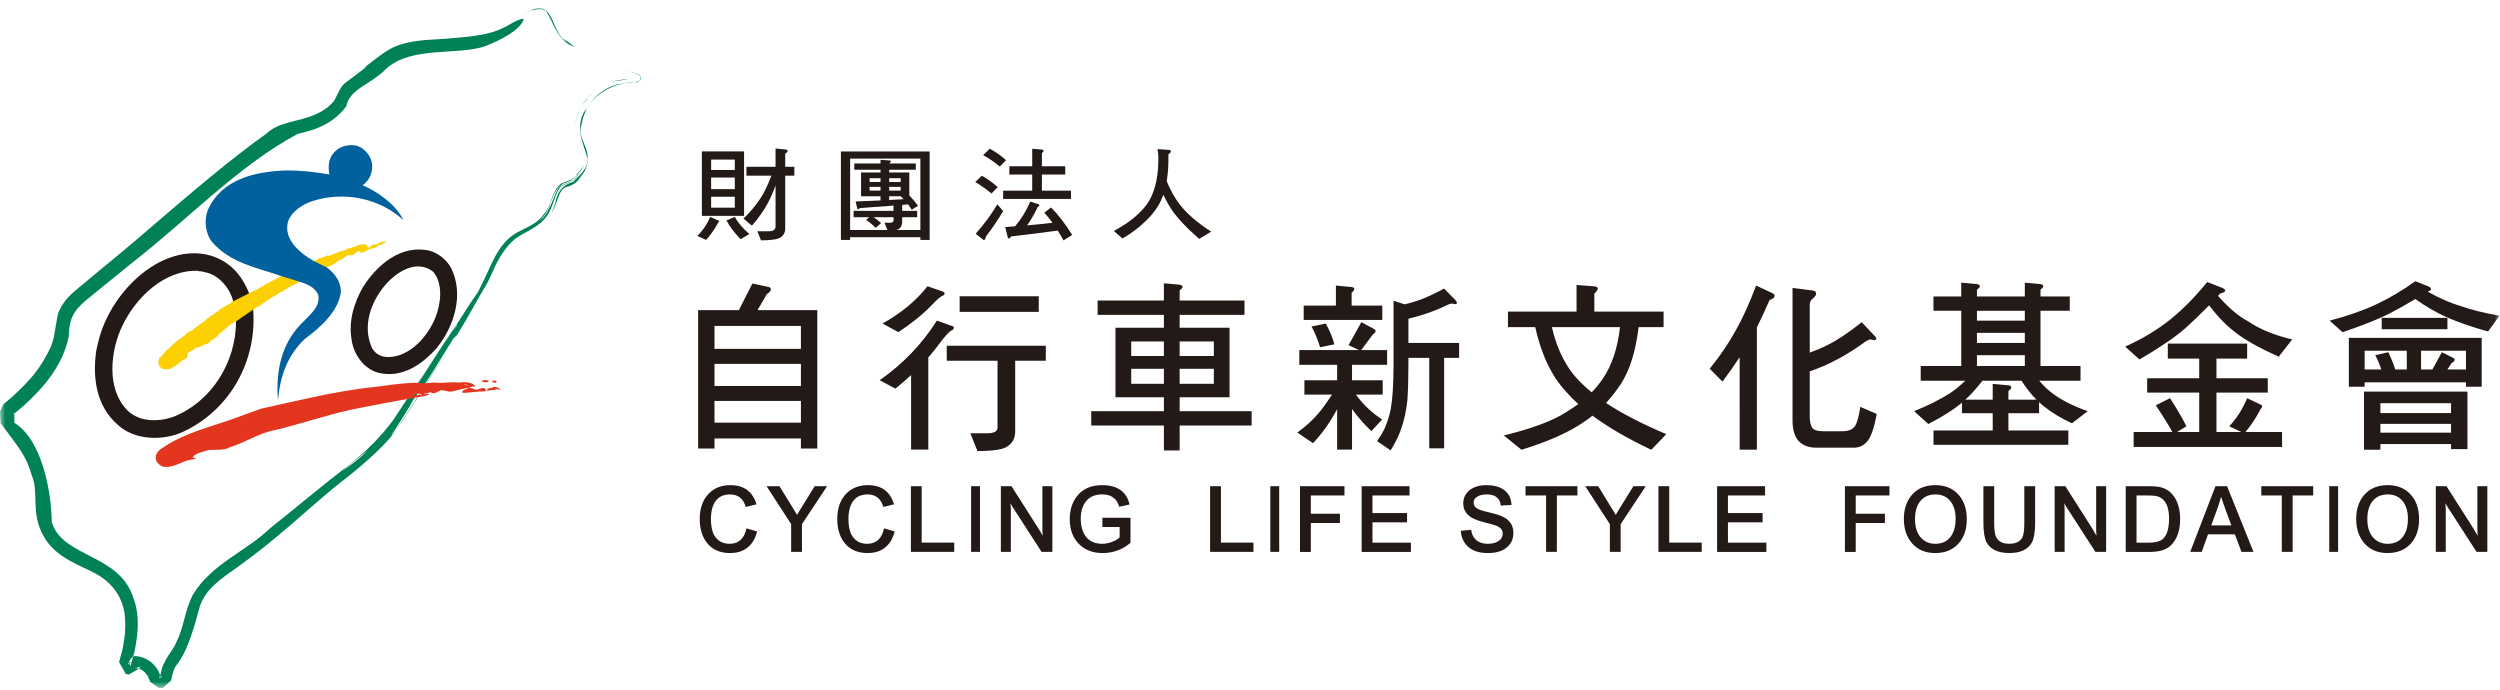
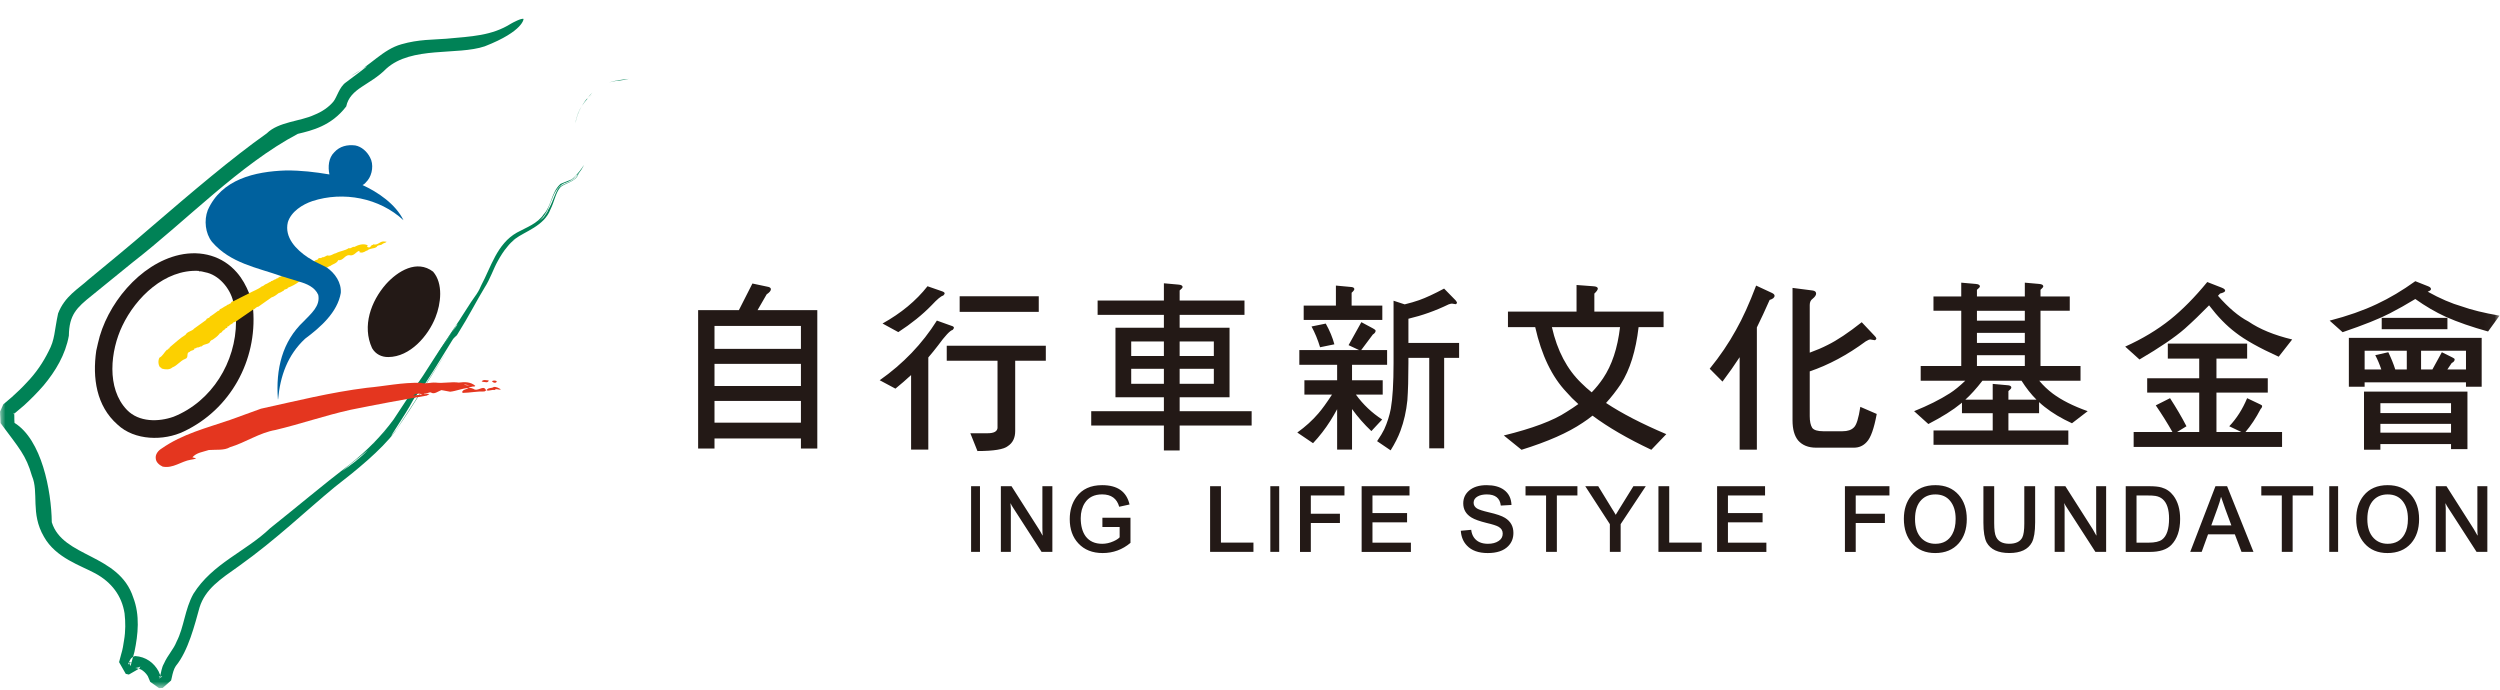
<svg xmlns="http://www.w3.org/2000/svg" xmlns:xlink="http://www.w3.org/1999/xlink" width="232" height="64" viewBox="0 0 232 64">
  <defs>
    <path id="cbfm466qca" d="M0 63.112L231.956 63.112 231.956 0 0 0z" />
  </defs>
  <g fill="none" fill-rule="evenodd">
    <g>
      <g>
        <g transform="translate(-360 -1432) translate(360 1432) translate(0 .747)">
-           <path fill="#231916" d="M69.267 14.73h2.704v-1.7l.962.103c.11.013.166.053.166.117 0 .077-.075.162-.231.262v1.218h.848v.822h-.848v4.899c0 .377-.146.652-.434.83-.244.181-.848.276-1.813.276l-.343-.844h1.085c.38 0 .578-.132.608-.402v-3.844c-.267.71-.514 1.276-.747 1.692-.354.654-.84 1.33-1.448 2.039L69 19.535c.626-.602 1.164-1.246 1.614-1.946.281-.416.61-1.092.975-2.037h-2.323v-.822zm-1.072 4.65c.273.525.726 1.055 1.342 1.59l-.808.483c-.619-.644-1.048-1.225-1.309-1.741l.775-.331zm-2.201-.857h2.197v-1.015h-2.197v1.015zm0-1.72h2.197v-1.075h-2.197v1.075zm0-1.775h2.197v-.966h-2.197v.966zm-.86 4.26h3.916v-5.984h-3.916v5.985zm.775.093l.72.324c.063.016.092.046.092.085 0 .049-.025.096-.082.143-.345.631-.72 1.16-1.115 1.584l-.813-.37c.502-.486.901-1.072 1.198-1.766zM83.86 17.738c-.087-.098-.18-.182-.267-.269h-1.077v.344c.452-.03.9-.05 1.345-.075zm-1.344-.795h1.068v-.35h-1.068v.35zm0-.802h1.068v-.353h-1.068v.353zm-1.816.802h1.013v-.35H80.7v.35zm0-.802h1.013v-.353H80.7v.353zm-1.808 4.457h3.461l-.272-.678h.536c.19 0 .29-.071.302-.22v-.291h-1.846c.236.154.464.337.692.546l-.506.443c-.301-.309-.599-.555-.886-.735l.293-.254h-1.452v-.59h3.705v-.488c-.853.072-1.902.15-3.133.235-.053.08-.109.114-.158.114s-.07-.033-.08-.1l-.147-.63c.779-.025 1.55-.059 2.312-.096v-.385h-1.808V15.26h1.808v-.254H79.28v-.581h2.433v-.34l.75.051c.138.006.208.038.208.097 0 .037-.054.097-.155.192h2.469v.58h-2.47v.255h1.869v2.125c.268.275.537.598.808.965l-.58.367c-.117-.174-.226-.338-.337-.5-.17.02-.357.036-.553.051v.551h1.392v.59h-1.392v.411c0 .289-.086.505-.25.637-.058.057-.154.107-.283.141h2.223v-6.63h-6.52v6.63zm-.854-7.292h8.233v8.213h-.859v-.255h-6.52v.255h-.854v-8.213zM94.203 20.252c-.303.027-.613.046-.922.07l.228.911c.013.102.05.153.12.153.066 0 .132-.067.197-.19 1.91-.219 3.353-.403 4.329-.547.186.287.364.594.538.914l.808-.51c-.645-1.033-1.3-1.888-1.965-2.546l-.626.482c.264.288.52.604.762.943-.769.088-1.556.166-2.357.236.366-.514.692-1.082.983-1.7.097-.07.15-.128.15-.18 0-.067-.06-.108-.174-.115l-.666-.215c-.369.87-.842 1.635-1.405 2.294m-.537-4.805h2.123v1.503h-2.698v.762h6.296v-.762H96.69v-1.503h2.162v-.765h-2.162v-1.217c.104-.103.153-.176.153-.215 0-.077-.076-.118-.233-.125l-.82-.065v1.622h-2.123v.765m-2.433-1.799c.562.31 1.08.666 1.546 1.065l.58-.595c-.405-.378-.908-.733-1.502-1.065l-.624.595m-.692 7.294l.733.585c.133 0 .2-.099.2-.294.57-.744 1.112-1.539 1.62-2.397l-.542-.62c-.601 1.004-1.27 1.91-2.011 2.726m-.039-4.795c.542.32 1.044.675 1.506 1.063l.578-.582c-.394-.377-.883-.73-1.471-1.07l-.613.589M107.414 13.087l.992.069c.166.006.25.041.25.116 0 .106-.08.207-.229.3v.51c0 .711-.051 1.37-.157 1.973.341.863.763 1.608 1.26 2.234.656.829 1.611 1.654 2.872 2.462l-1.118.672c-1.207-1.056-2.071-1.979-2.59-2.767-.257-.394-.503-.841-.748-1.34-.023.098-.054.189-.094.278-.302.779-.846 1.54-1.648 2.281-.57.548-1.25 1.052-2.036 1.51l-.806-.698c.818-.449 1.453-.87 1.914-1.265.733-.62 1.245-1.245 1.535-1.857.455-.963.682-2.123.682-3.482v-.297c0-.192-.025-.424-.079-.699M70.258 48.575c-.116.473-.305.862-.559 1.167-.452.554-1.105.834-1.955.834-.93 0-1.64-.314-2.138-.946-.445-.566-.669-1.304-.669-2.213 0-.977.266-1.745.796-2.318.517-.55 1.199-.824 2.054-.824 1.25 0 2.06.592 2.416 1.779l-.996.242c-.227-.775-.712-1.161-1.463-1.161-.678 0-1.17.274-1.47.822-.198.38-.3.86-.3 1.442 0 .657.102 1.17.31 1.533.303.517.782.785 1.428.785.836 0 1.356-.482 1.566-1.435l.98.293zM76.755 44.373l-2.333 3.521v2.574H73.42v-2.574l-2.279-3.521h1.196l1.298 2.112c.07.11.18.295.332.544.03-.059.147-.246.346-.573l1.288-2.083h1.155zM83.026 48.575c-.12.473-.307.862-.56 1.167-.454.554-1.104.834-1.956.834-.93 0-1.642-.314-2.138-.946-.445-.566-.673-1.304-.673-2.213 0-.977.269-1.745.799-2.318.52-.55 1.2-.824 2.052-.824 1.253 0 2.058.592 2.414 1.779l-.988.242c-.227-.775-.717-1.161-1.466-1.161-.683 0-1.168.274-1.47.822-.2.38-.307.86-.307 1.442 0 .657.11 1.17.316 1.533.307.517.778.785 1.425.785.835 0 1.357-.482 1.57-1.435l.982.293zM88.553 50.468L84.531 50.468 84.531 44.373 85.532 44.373 85.532 49.607 88.553 49.607z" />
          <mask id="orzpbnf9ob" fill="#fff">
            <use xlink:href="#cbfm466qca" />
          </mask>
          <path fill="#231916" d="M90.117 50.468L90.942 50.468 90.942 44.373 90.117 44.373zM97.66 50.468h-1.002l-2.753-4.271c-.05-.08-.09-.16-.118-.232l-.016.015c.021.204.034.35.034.436v4.052h-.925v-6.095h.989l2.54 3.99c.07.105.184.3.336.583l.015-.019c-.015-.152-.026-.388-.026-.698v-3.856h.926v6.095zM104.909 49.63c-.752.633-1.616.946-2.581.946-.946 0-1.7-.298-2.254-.895-.537-.574-.802-1.322-.802-2.251 0-.802.206-1.491.616-2.055.53-.736 1.327-1.1 2.39-1.1 1.418 0 2.268.595 2.544 1.795l-.96.21c-.213-.764-.742-1.148-1.583-1.148-.723 0-1.258.264-1.601.785-.257.394-.386.87-.386 1.42 0 .71.155 1.276.458 1.69.348.458.858.69 1.537.69.348 0 .7-.078 1.043-.232.256-.114.45-.236.573-.369v-.957h-1.6v-.863h2.606v2.334zM116.32 50.468L112.297 50.468 112.297 44.373 113.303 44.373 113.303 49.607 116.32 49.607zM117.886 50.468L118.71 50.468 118.71 44.373 117.886 44.373zM124.766 45.232L121.645 45.232 121.645 46.928 124.345 46.928 124.345 47.786 121.645 47.786 121.645 50.474 120.64 50.474 120.64 44.373 124.766 44.373zM130.932 50.471L126.36 50.471 126.36 44.373 130.803 44.373 130.803 45.232 127.365 45.232 127.365 46.865 130.576 46.865 130.576 47.727 127.365 47.727 127.365 49.612 130.932 49.612zM140.444 48.71c0 .498-.164.906-.493 1.237-.417.417-1.041.63-1.889.63-.85 0-1.5-.233-1.93-.692-.343-.356-.531-.816-.57-1.377l.965-.088c.033.29.122.526.255.716.273.386.705.581 1.297.581.407 0 .735-.087.992-.26.255-.163.381-.389.381-.688 0-.277-.132-.49-.398-.637-.183-.103-.545-.22-1.086-.346-.655-.163-1.129-.33-1.414-.506-.509-.31-.765-.746-.765-1.311 0-.476.177-.87.536-1.183.393-.341.939-.51 1.624-.51.673 0 1.212.14 1.614.433.442.323.68.786.703 1.405l-.993.056c-.076-.69-.51-1.035-1.295-1.035-.34 0-.62.06-.84.18-.257.14-.387.335-.387.592 0 .222.104.396.312.532.187.112.559.23 1.102.357.696.16 1.203.33 1.502.516.518.321.777.783.777 1.398M146.384 45.232L144.477 45.232 144.477 50.468 143.475 50.468 143.475 45.232 141.569 45.232 141.569 44.373 146.384 44.373zM152.728 44.373l-2.332 3.521v2.574h-1.001v-2.574l-2.283-3.521h1.203l1.292 2.112c.078.11.184.295.332.544.033-.059.148-.246.348-.573l1.291-2.083h1.15zM157.919 50.468L153.903 50.468 153.903 44.373 154.904 44.373 154.904 49.607 157.919 49.607zM163.92 50.471L159.347 50.471 159.347 44.373 163.797 44.373 163.797 45.232 160.353 45.232 160.353 46.865 163.568 46.865 163.568 47.727 160.353 47.727 160.353 49.612 163.92 49.612zM175.341 45.232L172.211 45.232 172.211 46.928 174.919 46.928 174.919 47.786 172.211 47.786 172.211 50.474 171.209 50.474 171.209 44.373 175.341 44.373zM181.484 47.407c0-.697-.168-1.248-.501-1.659-.326-.409-.79-.613-1.382-.613-.525 0-.955.163-1.285.498-.404.401-.602.998-.602 1.793 0 .772.196 1.36.589 1.768.34.348.773.523 1.298.523.72 0 1.242-.296 1.569-.89.208-.372.314-.845.314-1.42m1.034.02c0 .932-.252 1.68-.755 2.254-.53.596-1.256.895-2.178.895-.9 0-1.61-.299-2.137-.895-.511-.58-.77-1.337-.77-2.274 0-.872.23-1.595.694-2.166.526-.644 1.267-.966 2.229-.966.911 0 1.631.297 2.162.9.503.573.755 1.323.755 2.251M188.86 47.745c0 .852-.102 1.464-.298 1.84-.352.657-1.047.988-2.096.988-1.042 0-1.743-.328-2.107-.98-.197-.378-.299-.985-.299-1.826v-3.394h1.001v3.43c0 .61.058 1.035.178 1.274.196.422.606.637 1.22.637.607 0 1.014-.199 1.21-.58.124-.247.186-.677.186-1.295v-3.466h1.006v3.372zM195.45 50.468h-.997l-2.755-4.271c-.052-.08-.09-.16-.116-.232l-.021.015c.026.204.034.35.034.436v4.052h-.923v-6.095h.994l2.539 3.99c.067.105.178.3.331.583l.018-.019c-.018-.152-.03-.388-.03-.698v-3.856h.925v6.095zM201.289 47.377c0-.854-.2-1.46-.596-1.802-.176-.153-.393-.253-.662-.3-.161-.03-.44-.043-.83-.043h-.931v4.38h1.117c.587 0 1.008-.097 1.257-.289.426-.322.645-.971.645-1.946m1.027.045c0 1.039-.275 1.844-.82 2.405-.422.43-1.085.644-1.984.644h-2.244v-6.098h2.161c.503 0 .895.036 1.17.12.44.125.805.377 1.091.754.419.554.626 1.276.626 2.175M207.07 48.01l-.558-1.506c-.166-.45-.294-.821-.392-1.127h-.015c-.064.286-.171.63-.318 1.031l-.581 1.602h1.863zm2.051 2.455h-1.111l-.617-1.627h-2.486l-.59 1.627h-1.063l2.341-6.092h1.079l2.447 6.092zM214.665 45.232L212.757 45.232 212.757 50.468 211.751 50.468 211.751 45.232 209.849 45.232 209.849 44.373 214.665 44.373zM216.154 50.468L216.977 50.468 216.977 44.373 216.154 44.373zM223.456 47.407c0-.697-.163-1.248-.497-1.659-.328-.409-.79-.613-1.382-.613-.524 0-.955.163-1.288.498-.398.401-.6.998-.6 1.793 0 .772.195 1.36.592 1.768.34.348.772.523 1.296.523.715 0 1.24-.296 1.566-.89.214-.372.313-.845.313-1.42m1.036.02c0 .932-.251 1.68-.753 2.254-.531.596-1.258.895-2.182.895-.893 0-1.608-.299-2.133-.895-.512-.58-.77-1.337-.77-2.274 0-.872.234-1.595.695-2.166.524-.644 1.267-.966 2.228-.966.911 0 1.63.297 2.162.9.502.573.753 1.323.753 2.251M230.826 50.468h-1l-2.756-4.271c-.049-.08-.09-.16-.118-.232l-.016.015c.022.204.03.35.03.436v4.052h-.924v-6.095h.992l2.54 3.99c.07.105.18.3.333.583l.02-.019c-.02-.152-.026-.388-.026-.698v-3.856h.925v6.095zM66.306 38.477h8.02v-2.016h-8.02v2.016zm0-3.403h8.02V33.02h-8.02v2.054zm0-3.447h8.02v-2.129h-8.02v2.13zm3.518-6.064l1.356.288c.237.034.359.113.359.24 0 .146-.134.305-.391.475l-.847 1.467h5.545v12.845h-1.52v-.935h-8.02v.935h-1.52V28.033h3.783l1.255-2.47zM89.056 28.193h7.341v-1.446h-7.341v1.446zm-1.198 3.146h9.194v1.391H94.21v6.524c0 .634-.225 1.097-.68 1.396-.368.304-1.31.46-2.823.46l-.66-1.652h1.609c.564 0 .87-.158.914-.477v-6.25h-4.712v-1.392zm-1.785-5.523l1.324.46c.18.055.268.127.268.207 0 .042-.043.112-.138.202-.187.034-.544.328-1.066.889-.854.882-1.892 1.716-3.098 2.5l-1.463-.799c1.718-.958 3.11-2.105 4.173-3.459zm.87 3.187l1.323.475c.169.044.257.108.257.187 0 .059-.042.127-.118.204-.241.056-.696.541-1.36 1.449-.283.373-.584.74-.898 1.107v8.55h-1.598V34.06c-.465.432-.95.85-1.453 1.259l-1.46-.78c2.182-1.534 3.948-3.38 5.307-5.536zM109.471 34.868h3.173V33.48h-3.173v1.388zm0-2.58h3.173V30.94h-3.173v1.349zm-4.495 2.58h3.033V33.48h-3.033v1.388zm0-2.58h3.033V30.94h-3.033v1.349zm-3.118-5.143h6.151v-1.603l1.343.121c.262.019.393.093.393.222 0 .067-.091.174-.274.323v.937h6.017v1.328h-6.017v1.192h4.631v6.453h-4.63v1.292h6.68v1.332h-6.68v2.313h-1.463v-2.313h-6.744V37.41h6.744v-1.292h-4.494v-6.453h4.494v-1.192h-6.15v-1.328zM134.74 27.427c-.07 0-.171.028-.304.071-1.221.594-2.467 1.035-3.735 1.334v2.245h4.704v1.388h-1.388v8.394h-1.384v-8.394h-1.932v.476c0 1.43-.033 2.581-.097 3.46-.102 1.009-.316 1.956-.644 2.84-.21.571-.516 1.171-.91 1.805l-1.255-.853c.31-.45.527-.821.663-1.102.283-.626.485-1.264.609-1.91.17-.965.255-2.38.255-4.24V27.16l1.032.338c.502-.12.949-.255 1.335-.389.645-.228 1.418-.591 2.323-1.076l1.07 1.093c.066.078.111.153.13.221-.033.088-.075.134-.13.134l-.342-.054zm-11.71 1.855c.374.668.637 1.309.8 1.923l-1.327.273c-.21-.702-.48-1.348-.793-1.927l1.32-.269zm.941-3.528l1.339.125c.249.006.372.08.372.203 0 .075-.087.195-.252.338v1.193h2.849v1.332h-7.297v-1.332h2.99v-1.86zm2.363 3.396l1.085.582c.154.08.237.15.237.22 0 .125-.091.24-.257.344l-1.082 1.446h2.406v1.367h-3.255v1.43h2.847v1.33h-2.49c.673.929 1.491 1.699 2.44 2.314l-1.002 1.075c-.666-.624-1.262-1.31-1.795-2.044v3.763h-1.383v-3.75c-.205.376-.41.734-.628 1.077-.474.749-1.01 1.44-1.608 2.077l-1.46-.989c.758-.545 1.409-1.134 1.954-1.773.345-.396.77-.985 1.268-1.75h-2.563v-1.33h3.037v-1.43h-3.508v-1.367h5.551l-.981-.459 1.187-2.133zM144.017 29.614c.496 2.19 1.412 3.923 2.743 5.198.284.282.596.57.95.85.396-.41.744-.84 1.05-1.293.829-1.23 1.351-2.81 1.578-4.755h-6.321zm2.286-3.914l1.553.117c.278.013.42.088.42.224 0 .1-.105.256-.32.459v1.669h6.425v1.445h-2.32c-.254 2.19-.8 3.953-1.65 5.282-.427.634-.885 1.22-1.37 1.753 1.456.967 3.322 1.929 5.59 2.893l-1.388 1.451c-2.193-1.034-4.01-2.09-5.456-3.168-.292.237-.6.458-.914.662-1.366.924-3.255 1.755-5.675 2.506l-1.644-1.328c2.654-.651 4.591-1.378 5.815-2.184.385-.236.75-.48 1.101-.731-.419-.37-.787-.743-1.101-1.108-1.345-1.416-2.317-3.427-2.9-6.028h-2.531v-1.445h6.365v-2.47zM166.346 25.97l1.85.239c.223.025.339.123.339.29 0 .148-.11.305-.321.477-.178.124-.27.316-.27.578v4.426c.616-.225 1.172-.461 1.66-.713.88-.432 1.937-1.137 3.166-2.112l1.19 1.262c.089.08.144.165.17.253-.045.106-.105.152-.17.152l-.393-.066c-.091 0-.23.057-.423.174-1.704 1.261-3.44 2.188-5.2 2.788v4.157c0 .479.076.84.232 1.087.162.207.498.31 1.015.31h1.8c.463 0 .812-.116 1.037-.342.25-.215.45-.859.61-1.922l1.523.66c-.25 1.352-.556 2.218-.931 2.603-.317.35-.712.526-1.187.526h-3.508c-.722 0-1.285-.226-1.677-.68-.341-.427-.512-1.043-.512-1.847v-12.3zm-3.377-.216l1.472.686c.162.078.238.163.238.254 0 .17-.15.303-.457.394-.422.954-.815 1.803-1.185 2.55v11.345h-1.598V32.4c-.463.714-.995 1.471-1.592 2.265l-1.186-1.193c.96-1.18 1.77-2.38 2.438-3.595.624-1.1 1.244-2.469 1.87-4.123zM183.46 33.218h4.443v-1.001h-4.443v1zm0-2.138h4.443v-.934h-4.443v.934zm0-2.072h4.443v-.913h-4.443v.913zm-1.081 7.337h2.544v-1.467l1.339.121c.261.01.39.082.39.222 0 .066-.088.177-.272.325v.799h2.607c-.503-.503-.968-1.093-1.388-1.76h-3.63c-.56.724-1.092 1.311-1.59 1.76zm-2.954-9.583h2.578v-1.278l1.355.119c.248.023.377.097.377.224 0 .065-.09.173-.275.32v.615h4.443v-1.278l1.34.119c.249.023.374.097.374.224 0 .065-.09.173-.259.32v.615h2.715v1.33h-2.715v5.126h3.714v1.367h-3.83c.375.45.793.844 1.253 1.192.814.607 1.893 1.155 3.242 1.633l-1.458 1.122c-.973-.445-1.824-.952-2.543-1.524-.173-.135-.34-.279-.51-.44v1.028h-2.846v1.606h5.56v1.327h-12.51v-1.327h5.493v-1.606h-2.854v-.978c-.032.033-.066.064-.102.087-.735.606-1.742 1.237-3.017 1.897l-1.322-1.192c1.288-.519 2.395-1.07 3.323-1.665.417-.266.895-.654 1.425-1.16h-4.137v-1.367h3.764v-5.126h-2.578v-1.33zM201.173 31.141h7.362v1.392h-2.848v1.82h4.763v1.332h-4.763v3.655h2.306l-1.118-.53c.688-.725 1.24-1.596 1.66-2.606l1.22.58c.111.043.17.096.17.152 0 .092-.044.18-.136.269-.44.845-.91 1.552-1.408 2.135h3.394v1.387h-13.772V39.34h3.598c-.465-.818-.98-1.643-1.545-2.47l1.324-.666c.574.888 1.087 1.755 1.524 2.606l-.866.53h2.05v-3.655h-4.829v-1.332h4.828v-1.82h-2.914V31.14zm3.662-5.716l1.35.527c.203.08.309.172.309.276 0 .102-.162.192-.475.268-.056.07-.119.137-.19.207.973 1.111 1.913 1.909 2.818 2.381 1.05.719 2.407 1.275 4.068 1.672l-1.252 1.6c-1.8-.815-3.129-1.561-3.985-2.23-.85-.638-1.673-1.483-2.476-2.538-.763.783-1.51 1.502-2.252 2.164-.92.805-2.321 1.757-4.206 2.862l-1.326-1.195c1.586-.716 2.98-1.552 4.191-2.521 1.128-.907 2.272-2.066 3.426-3.473zM224.675 33.537h1.053l.876-1.598.967.479c.149.067.221.13.221.187 0 .133-.092.248-.274.336l-.402.596h1.727V31.8h-4.168v1.737zm-3.652-3.732h6.098v-1.056h-6.098v1.056zm-.124 9.602h6.557v-.821H220.9v.821zm0-1.82h6.557v-.92H220.9v.92zm-1.46-4.05h1.546c-.16-.475-.344-.916-.562-1.325l1.211-.273c.27.56.485 1.091.646 1.598h1.07V31.8h-3.912v1.737zm-.06 2.058h9.6v5.337h-1.523v-.472h-6.557v.53h-1.52v-5.395zm-1.404-4.988H230.3v4.535h-1.458v-.41h-9.405v.41h-1.463v-4.535zm6.165-5.26l1.206.478c.17.067.248.153.248.254 0 .091-.101.171-.303.241 1.142.638 2.204 1.093 3.19 1.376.86.31 2.014.594 3.475.85l-1.063 1.469c-1.497-.414-2.804-.865-3.926-1.363-.946-.433-1.89-.985-2.827-1.652-.802.487-1.587.932-2.356 1.327-.962.499-2.422 1.084-4.39 1.753l-1.203-1.072c1.66-.43 3.12-.94 4.371-1.535 1.187-.553 2.38-1.264 3.578-2.126z" mask="url(#orzpbnf9ob)" />
          <path fill="#008256" d="M58.357 6.573c-.604.07-1.242.135-1.847.333.313-.084.618-.148.936-.17.401-.052.62-.093.911-.163M54.984 7.83L54.746 8.067 54.564 8.294zM53.402 10.696c.09-.59.303-1.12.583-1.592-.26.404-.498.934-.583 1.592M54.578 8.368c-.148.136-.227.199-.019-.067l.007-.008c-.221.24-.403.52-.58.81.2-.297.39-.55.592-.735M54.578 8.368c.142-.14.359-.353.448-.417-.141.105-.287.249-.448.417" mask="url(#orzpbnf9ob)" />
-           <path fill="#008256" d="M54.493 9.3c-.155.245-.23.125-.462.684-.505 1.45.036 2.396.487 3.961.067 1.005-.845 1.635-1.3 2.164-1.037.328-1.479.91-1.689 1.967-.327.876-.475 1.3.03.161.344-.873.48-1.484.999-1.624.236-.033.886-.322 1.12-.677.21-.302.405-.521.618-.88.86-1.923-.826-2.834-.326-4.256.36-2.359 2.448-3.875 5.101-3.927.099-.038.199-.054.343-.2.187-.3-.1-.525-.182-.542-.193-.075-.374-.128-.549-.16-.352-.072-.589-.149-.736-.345.175.26.578.303 1.076.453.107.04.258.061.411.264.033.535-.284.394-.359.488-.26.08-.499.104-.762.127-1.303.034-2.837.594-3.82 2.341M49.798.149c.308-.133.88.09.861.124.718.995 1.078 2.92 2.727 3.348-.2-.102-.377-.241-.55-.389-.702-.498-.78-.581-.205-.048-1.497-.81-1.152-4.02-3.378-2.978.112.011.106.029.545-.057M48.405.723c.268-.203.557-.374.848-.517l-.039.004c-.302.152-.575.332-.835.53l.026-.017z" mask="url(#orzpbnf9ob)" />
          <path fill="#008256" d="M51.966 16.37c-.813.773-.792 1.982-1.501 2.758-.59.885-1.595 1.217-2.489 1.706-1.868 1.052-2.412 3.213-3.312 4.887-.12.272-.205.476-.426.81l-.528.761-.927 1.44-.322.518-.005.014c-.164.278-.095.214.031.06.136-.181.258-.345.368-.48-.072.085-.245.327-.368.48-.16.212-.34.46-.538.751-.282.444-.573.898-.896 1.37.338-.536.634-.991.896-1.37l.512-.825.145-.242-2.166 3.27c-.164.25-.32.492-.442.688-.504.799-1.008 1.597-1.385 2.048l-.387.586.083-.108-.152.212-1.63 2.476c-.326.542-.737 1.058-1.157 1.565.005.002-.334.295-.505.438-.152.222-.412.508-.717.83.402-.34.778-.66 1.108-.97.502-.454.892-1.186 1.435-1.772-.543.586-.933 1.318-1.435 1.772-.33.31-.706.63-1.108.97-.641.692-1.604 1.418-2.41 1.965.923-.795 1.73-1.375 2.41-1.964.305-.323.565-.61.717-.83.171-.144.51-.437.505-.44.42-.506.831-1.022 1.156-1.564-1.117 1.534-2.525 2.942-4.06 4.16-2.553 1.958-4.96 3.996-7.399 5.935-2.252 2.162-5.347 3.255-7.12 6.088-.807 1.45-.86 3.08-1.558 4.43-.286.736-.808 1.215-1.18 2.052-.22.376-.24.794-.366 1.19l-.036.153-.008.039c.513-.444.121-.122.226-.219l-.076.001c.04.06-.504-.117.013.135l-.247-.596c-.428-.785-1.167-1.349-2.184-1.416-.457.156-.47.424-.586.62l-.06.158c.649-.312.097-.107.2-.183l-.148-.032c.349.738.123.117.21.245l.331-1.2c.337-1.604.523-3.384-.114-5.043-1.324-4.075-6.54-3.687-7.557-6.978-.04-2.954-.941-7.663-3.46-9.222-.037-.218.02-1.323-.09-.8l.982-.828c.632-.582 1.24-1.188 1.804-1.843 1.1-1.311 2.035-2.866 2.348-4.622.027-1.948.725-2.6 2.125-3.721l3.791-3.08c5-3.879 9.957-9.088 15.33-11.928 1.304-.312 3.113-.733 4.493-2.544.365-1.706 2.183-1.94 3.72-3.506 2.347-2.116 6.607-1.213 9.135-2.073 3.653-1.424 3.614-2.597 3.598-2.54-.163-.106-1.026.354-1.164.438-1.794 1.128-3.658 1.18-6.021 1.399-1.169.096-2.547.05-4.14.511-1.744.486-2.855 1.973-4.732 2.973 2.457-1.554 1.616-.97-.424.565-.616.428-.838 1.386-1.158 1.778-.425.516-1.062.955-1.788 1.241-1.275.6-3.309.63-4.399 1.713-3.25 2.298-6.919 5.427-10.727 8.696-1.898 1.654-3.884 3.27-5.847 4.895-.931.853-2.177 1.526-2.791 3.118-.359 1.664-.281 2.404-.885 3.522-.492.996-1.148 1.986-2.025 2.893-.422.463-.893.91-1.39 1.356l-.778.663-.011.011-.003.001c.268-.59-.36.809-.295.666v.047l.004.066.003.135.014.27.023.544c1.764 2.382 2.359 2.976 2.914 4.9.671 1.551-.161 3.476 1.116 5.652 1.099 1.973 3.44 2.673 4.768 3.402 1.5.817 2.456 2.068 2.712 3.707.09.794.101 1.652-.05 2.51-.062.428-.129.857-.262 1.275l-.168.633-.021.083-.008.02c.278.487-.618-1.078.62 1.093h.011l.042.013.172.036.042.01.022.002c-.87.507 1.196-.686.983-.564v-.008l.022-.05.034-.098c.019-.04.065-.095-.007-.018.002.1-.695.148-.372.14l.454.123c.25.144.461.338.64.618l.214.502.01.03c.368.262-.81-.572.823.588h.01l.023-.001.089-.006.174-.007h.035c-.163.15 1.476-1.31.781-.693l.013-.038.018-.076.036-.15c.086-.407.187-.806.374-1.079 1.166-1.413 1.772-3.894 2.204-5.438.535-1.716 1.937-2.624 3.657-3.84 3.486-2.487 6.156-5.082 8.884-7.328 2.01-1.556 4.285-3.407 5.599-5.134 1.956-2.834 3.371-5.21 4.866-7.541-1.69 2.586-2.807 4.423-4.746 7.348-1.434 1.885.89-1.427 1.552-2.731.323-.557 1.008-1.32 1.334-1.87.77-1.174 1.43-2.284 2.225-3.565.325-.555.404-.413.565-.688 1.094-1.744 1.803-3.168 2.497-4.298.56-.867.836-1.778 1.24-2.492.26-.466.529-.914.882-1.323.205-.27.459-.509.725-.737-.239.142-.35.17-.459.194.386-.349 1.017-.718 1.515-.9-.498.182-1.129.551-1.515.9.11-.024.22-.052.459-.194.899-.693 2.705-1.188 3.29-2.75.352-.698.464-1.483.872-1.99.322-.423 1.47-.512 1.719-1.283l-.038.024c-.386.891-1.627.752-1.935 1.483-.375.7-.565 1.619-1.178 2.274.467-.61.45-.52-.055.219-.147.173-.363.288-.534.431 1.309-.918 1.083-2.959 2.423-3.577-.002.006.616-.197.866-.447.304-.37.323-.325.413-.383.204-.256.399-.536.556-.87-.211.328-.628.928-1.129 1.339-.583.252-1.123.42-1.101.475" mask="url(#orzpbnf9ob)" />
          <path fill="#008256" d="M41.924 30.103c.125-.198.275-.438.438-.69l-1.821 2.738c.375-.443.878-1.242 1.383-2.048" mask="url(#orzpbnf9ob)" />
-           <path fill="#231916" d="M40.412 28.705c-.679 1.727-2.36 3.67-4.374 3.682-.618.01-1.183-.26-1.51-.826-.945-2.054-.098-4.353 1.286-5.935 1.1-1.223 2.877-2.311 4.377-1.163.964 1.113.721 2.992.221 4.242m1.443-4.598c-.419-.756-1.166-1.342-1.947-1.578-2.638-.639-4.905 1.272-6.233 3.381-.807 1.433-1.347 3.076-1.046 4.869.185 1.347 1.11 2.686 2.474 3.064 2.15.524 3.996-.69 5.42-2.289 1.616-1.992 2.57-4.966 1.332-7.447M16.106 37.927c-1.399.494-3.206.514-4.318-.627-1.945-2.012-1.53-5.53-.44-7.802 1.259-2.656 3.956-5.263 7.082-5.108l.062.045c.184-.036.354.055.528.08 1.273.222 2.33 1.494 2.617 2.7 0 0 .164.528.26 1.783 0 0-.004.029.007.08-.002 3.77-2.245 7.431-5.798 8.849m7.385-9.946l-.02-.171c-.099-.8-.352-1.341-.352-1.341-.28-.69-.628-1.345-1.136-1.928-1.328-1.532-3.3-2.077-5.318-1.637-3.707.825-6.802 4.64-7.58 8.22-.034.235-.117.449-.153.676-.36 2.517.002 5.12 1.971 6.852 1.58 1.496 4.295 1.54 6.169.633 4.304-2.04 6.797-6.577 6.419-11.304" mask="url(#orzpbnf9ob)" />
+           <path fill="#231916" d="M40.412 28.705c-.679 1.727-2.36 3.67-4.374 3.682-.618.01-1.183-.26-1.51-.826-.945-2.054-.098-4.353 1.286-5.935 1.1-1.223 2.877-2.311 4.377-1.163.964 1.113.721 2.992.221 4.242m1.443-4.598M16.106 37.927c-1.399.494-3.206.514-4.318-.627-1.945-2.012-1.53-5.53-.44-7.802 1.259-2.656 3.956-5.263 7.082-5.108l.062.045c.184-.036.354.055.528.08 1.273.222 2.33 1.494 2.617 2.7 0 0 .164.528.26 1.783 0 0-.004.029.007.08-.002 3.77-2.245 7.431-5.798 8.849m7.385-9.946l-.02-.171c-.099-.8-.352-1.341-.352-1.341-.28-.69-.628-1.345-1.136-1.928-1.328-1.532-3.3-2.077-5.318-1.637-3.707.825-6.802 4.64-7.58 8.22-.034.235-.117.449-.153.676-.36 2.517.002 5.12 1.971 6.852 1.58 1.496 4.295 1.54 6.169.633 4.304-2.04 6.797-6.577 6.419-11.304" mask="url(#orzpbnf9ob)" />
          <path fill="#FCD000" d="M30.315 24.068c.146.028.163-.125.309-.11.253-.218.634-.244.763-.565.527.084.6-.586 1.172-.439.343-.008.462-.312.761-.42.057.025.048.081.048.137.118.027.306.044.391-.03.135-.007.16-.134.31-.126.242-.249.605-.148.889-.347.082-.22.397-.109.526-.267.116-.099.317-.099.387-.218l-.281-.022c-.361-.008-.537.398-.964.26v.063c-.243-.053-.2.349-.5.203-.143-.03.019-.102-.014-.177-.412-.197-.891-.015-1.227.158-.21-.055-.293.195-.518.11-.374.256-.799.256-1.197.475-.275.046-.47.295-.792.203-.164.053-.3.203-.5.17-.027.133-.228.033-.326.096-.04.211-.321.1-.374.282l-3.052 1.381-.28.109c0 .138-.192.029-.216.156-.184.018-.303.183-.486.2v.038c-.154.04-.29.164-.435.218-.173.037-.235.206-.408.219-.344.284-.81.432-1.181.644l-1.481.746c-.23-.035-.162.276-.389.235-.029.132-.182.032-.22.16-.253.1-.388.257-.635.346-.017.092-.073.153-.174.153-.243.178-.473.369-.742.531-.054.176-.32.102-.345.303-.375.264-.746.531-1.11.797-.218.27-.633.255-.808.584-.544.329-.962.75-1.48 1.171.03.152-.146.042-.135.19l-.11.025c-.254.24-.382.576-.698.741-.137.262-.119.667.071.903.112-.045.085.1.175.111.289.088.72.117.954-.113.49-.19.726-.618 1.2-.794.373-.124.033-.574.416-.655.127-.175.416-.083.451-.33.085.01.184.01.204-.082.2.053.28-.11.455-.092.206-.274.715-.144.806-.503.09-.02.09-.117.2-.11.221-.155.453-.32.624-.53.057-.147.247-.09.293-.284.13-.082.245-.152.327-.283.2.074.063-.246.284-.153.052-.21.316-.178.388-.35l.263-.109 1.587-1.096c.201-.037.265-.254.483-.264.43-.295.81-.567 1.218-.861.272-.074.493-.27.68-.41.166-.026.318-.165.455-.219.073-.194.336-.083.39-.269.347-.137.736-.326 1.045-.572l2.553-1.318z" mask="url(#orzpbnf9ob)" />
          <path fill="#E4361F" d="M45.35 34.553c-.008.127-.11.174-.219.174-.146-.037-.312-.007-.433-.085.171-.198.416-.089.652-.089M46.088 34.616c.026.082-.063.153-.127.153-.135.03-.222-.061-.31-.127.106-.107.316-.081.437-.026M46.478 35.382c-.18.11-.409-.128-.58.067-.284-.055-.507.115-.748.026.137-.283.475-.158.676-.312.262-.027.472.119.652.22M43.033 34.948c.218-.038.393.08.574.045-.194.054-.417 0-.574-.045m-4.687 1.017c.209-.22.591-.22.852-.11l-.852.11m5.715-.555c-.173-.116-.372-.17-.59-.18.091-.056.211-.056.31-.083.09-.064.254.037.325-.09-.437-.383-.998-.367-1.526-.3-.737-.1-1.426.093-2.162 0-.474-.027-.944.148-1.371.023-1.746-.046-3.324.31-4.998.46-3.37.42-6.576 1.227-9.83 1.94l-2.897 1.051c-2.162.74-4.387 1.293-6.306 2.634-.325.192-.623.548-.56.942.02.349.343.61.639.748.977.19 1.703-.492 2.613-.64.17-.02.347-.056.5-.128l-.354-.093c.383-.447.998-.5 1.526-.679.671-.05 1.437.056 1.96-.261 1.454-.437 2.72-1.339 4.232-1.6 2.348-.56 4.601-1.347 6.95-1.869 2.356-.478 4.718-.92 7.086-1.32l.247-.138c-.17-.065-.345.036-.501 0l.038-.047c.226.037.372-.138.589-.112.303.23.675-.106.983-.214l.808.152c.59-.066 1.128-.318 1.7-.347-.186.162-.503.1-.594.392.027.037.068.037.091.063.65-.01 1.302-.155 1.983-.131l.155-.09c-.182-.538-.66.02-1.046-.083" mask="url(#orzpbnf9ob)" />
          <path fill="#00619E" d="M27.762 25.387c.68.19 1.463.509 1.772 1.23.21 1.04-.668 1.735-1.35 2.457-1.99 1.87-2.607 4.429-2.394 7.229h.018c.19-2.146.881-4.107 2.504-5.617 1.447-1.077 3.003-2.455 3.313-4.244.07-.95-.52-1.827-1.31-2.373l-1.137-.565c-.2-.09-.38-.257-.581-.345-1.103-.73-2.228-1.872-1.884-3.286.309-.994 1.371-1.653 2.27-1.956 2.879-.94 6.242-.296 8.459 1.773-.725-1.493-2.353-2.597-3.799-3.264.219-.09.31-.271.481-.44.435-.555.57-1.487.215-2.125-.27-.538-.79-1.005-1.37-1.111-.748-.092-1.438.074-1.946.632-.545.528-.597 1.36-.453 2.06-1.333-.224-2.608-.379-4.034-.37-2.89.095-5.977.808-7.255 3.683-.364.943-.227 2.164.39 2.942 1.704 1.987 4.198 2.389 6.455 3.188l1.636.502z" mask="url(#orzpbnf9ob)" />
        </g>
      </g>
    </g>
  </g>
</svg>